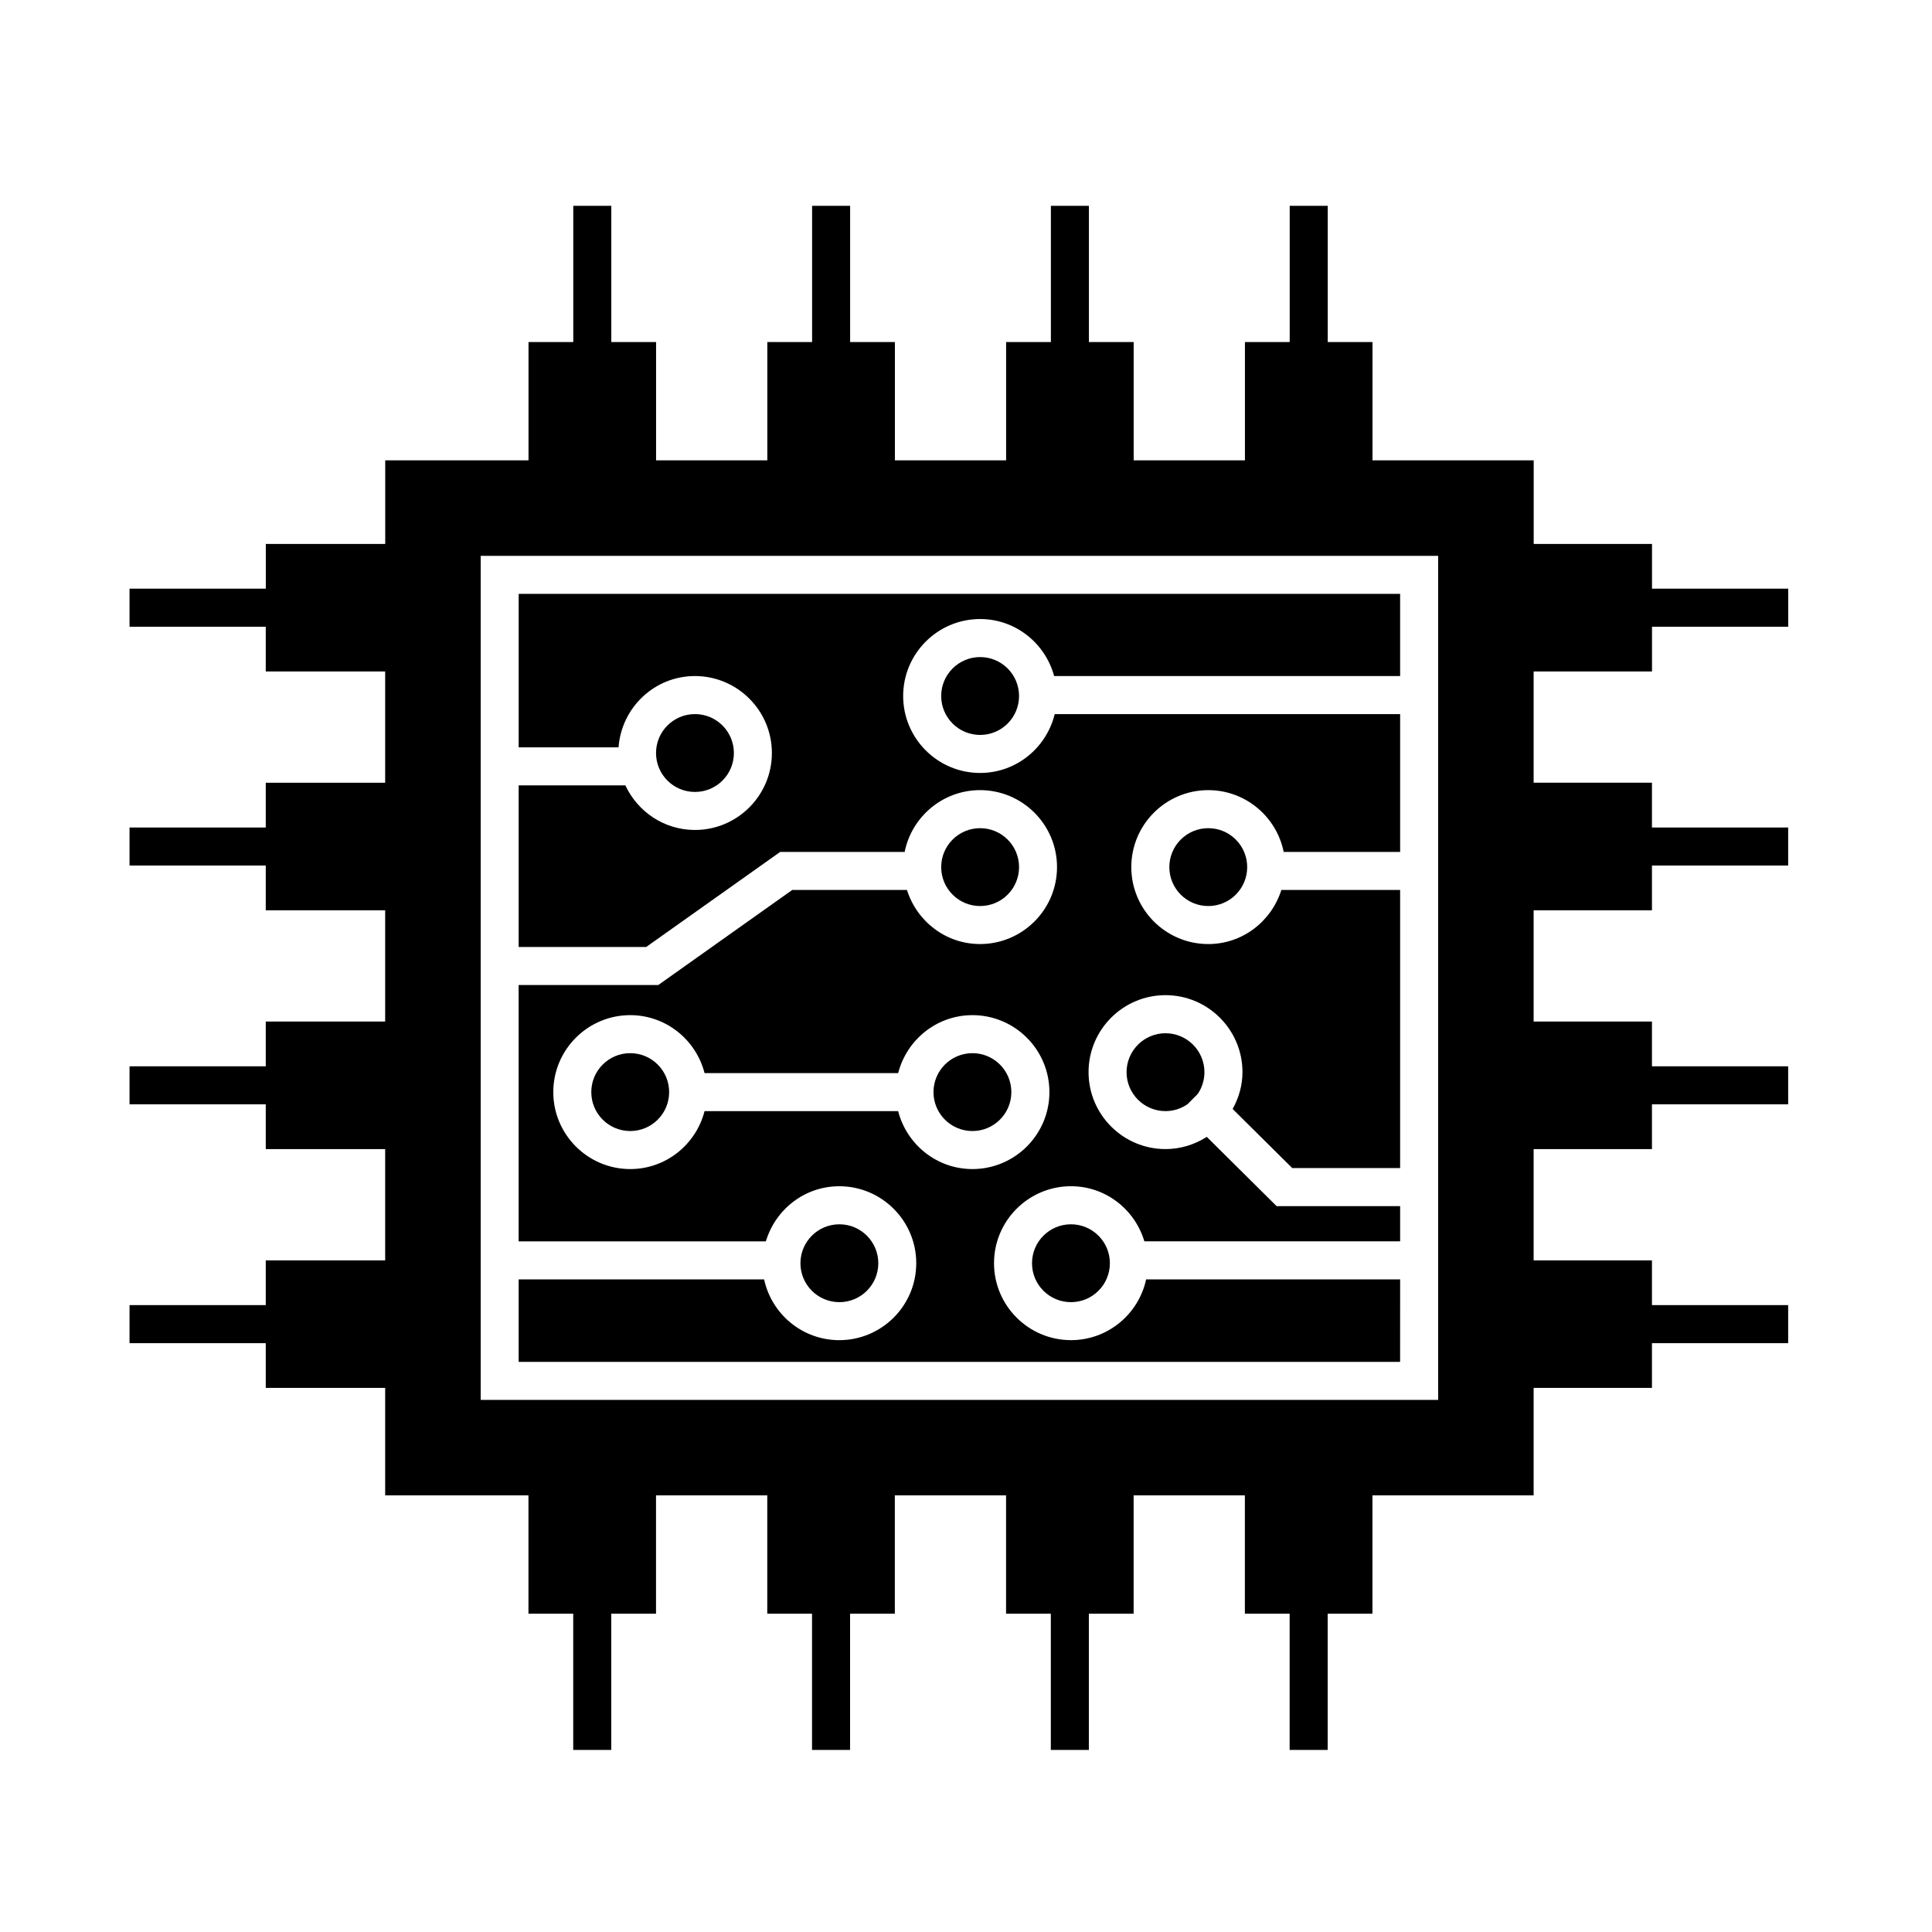
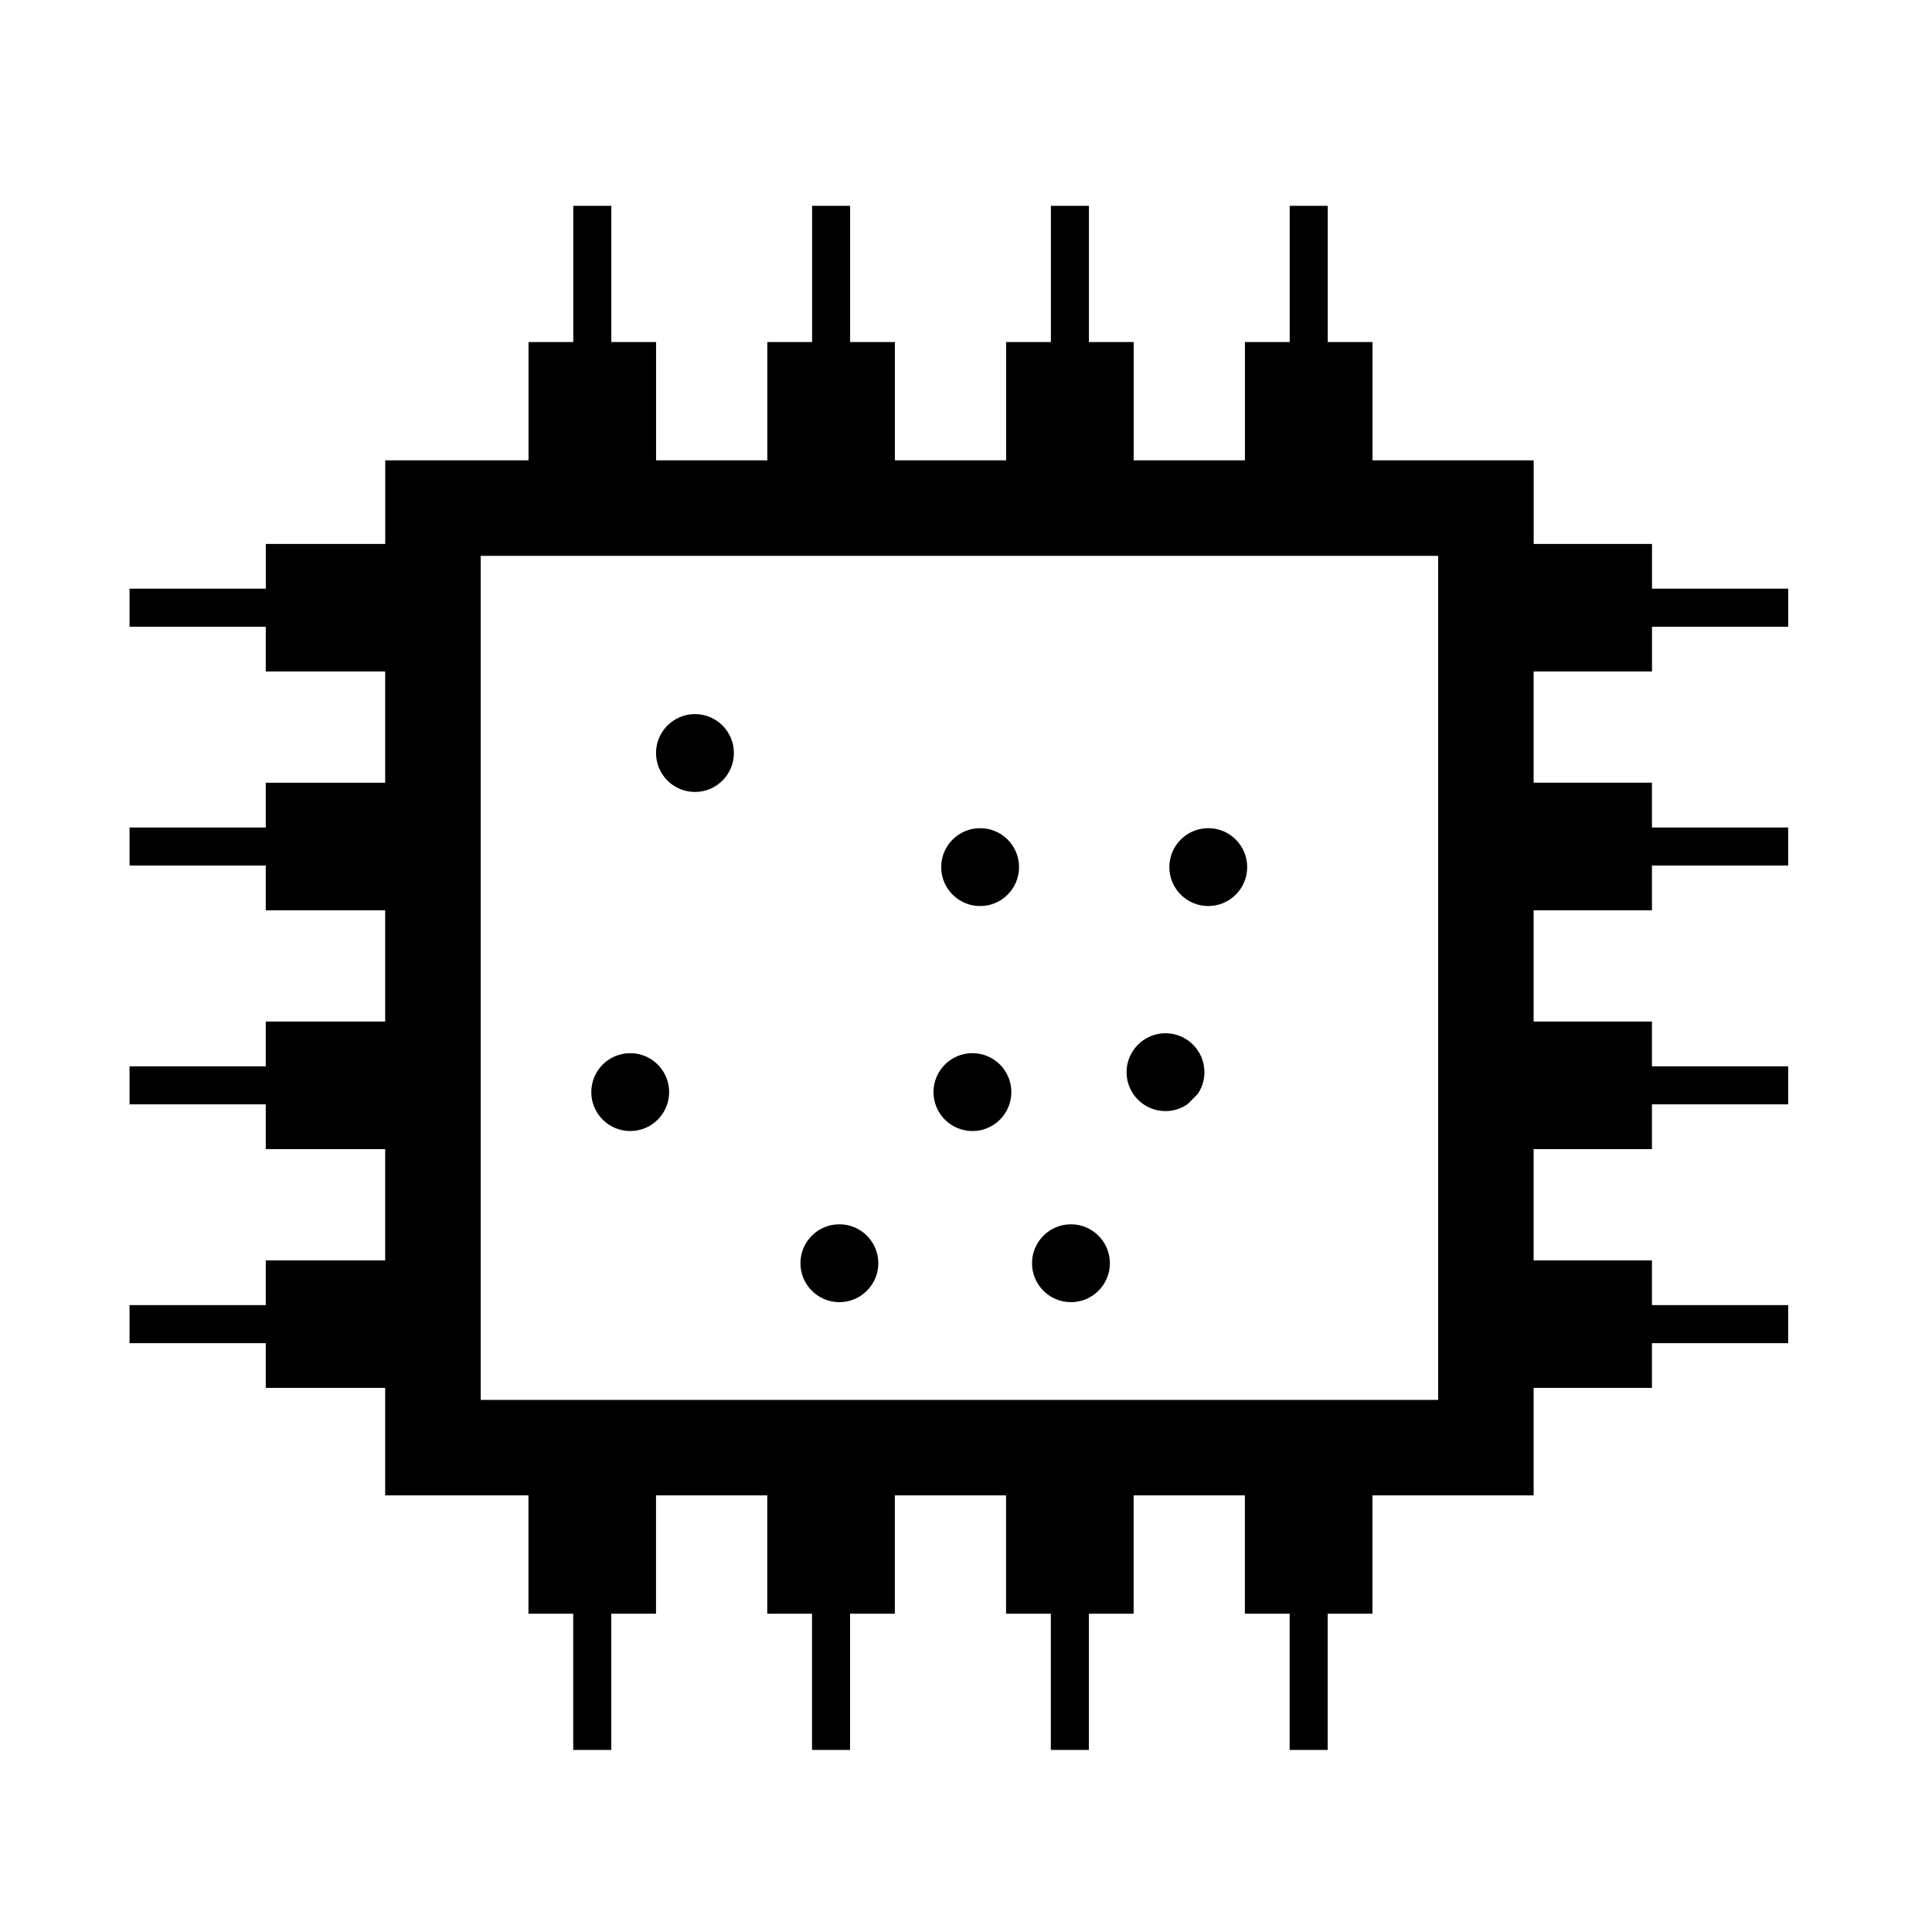
<svg xmlns="http://www.w3.org/2000/svg" fill="#000000" width="800px" height="800px" version="1.1" viewBox="144 144 512 512">
  <g>
    <path d="m321.33 433.42c0 5.699-4.617 10.316-10.316 10.316s-10.316-4.617-10.316-10.316 4.617-10.32 10.316-10.32 10.316 4.621 10.316 10.32" />
    <path d="m474.52 373.79c0 5.699-4.617 10.32-10.316 10.32s-10.316-4.621-10.316-10.32c0-5.695 4.617-10.316 10.316-10.316s10.316 4.621 10.316 10.316" />
-     <path d="m414.06 328.45c0 5.695-4.617 10.316-10.316 10.316-5.699 0-10.32-4.621-10.32-10.316 0-5.699 4.621-10.32 10.32-10.32 5.699 0 10.316 4.621 10.316 10.32" />
    <path d="m442.55 428.14c0 5.688 4.625 10.316 10.312 10.316 2.18 0 4.195-0.691 5.859-1.844l2.707-2.727c1.109-1.641 1.758-3.621 1.758-5.75 0-5.688-4.629-10.316-10.324-10.316-5.688 0.004-10.312 4.633-10.312 10.32z" />
    <path d="m581.8 321.95v-11.863h36.098v-10.078h-36.098v-11.863h-31.355v-22.148h-42.719v-31.355h-11.863v-36.098h-10.078v36.098h-11.863v31.355h-29.484v-31.355h-11.863v-36.098h-10.078v36.098h-11.863v31.355h-29.477v-31.355h-11.863v-36.098h-10.078v36.098h-11.863v31.355h-29.484v-31.355h-11.863v-36.098h-10.078v36.098h-11.863v31.355h-37.973v22.148h-31.645v11.863h-36.117v10.078h36.102v11.863h31.645v29.484h-31.645v11.863h-36.102v10.078h36.102v11.863h31.645v29.484h-31.645v11.863h-36.102v10.078h36.102v11.863h31.645v29.484h-31.645v11.859h-36.102v10.078h36.102v11.863h31.645v28.48h37.973v31.355h11.863v36.098h10.078v-36.098h11.863v-31.355h29.484v31.355h11.863v36.098h10.078v-36.098h11.863v-31.355h29.477v31.355h11.863v36.098h10.078v-36.098h11.863v-31.355h29.484v31.355h11.863v36.098h10.078v-36.098h11.863v-31.355h42.719v-28.48h31.355v-11.863h36.098v-10.078h-36.098v-11.859h-31.355v-29.484h31.355v-11.863h36.098v-10.078h-36.098v-11.863h-31.355v-29.484h31.355v-11.863h36.098v-10.078h-36.098v-11.871h-31.355v-29.484l31.371 0.004zm-56.672 193.04h-253.74v-223.68h253.74z" />
    <path d="m438.13 478.77c0 5.695-4.621 10.316-10.32 10.316-5.695 0-10.316-4.621-10.316-10.316 0-5.699 4.621-10.32 10.316-10.32 5.699 0 10.32 4.621 10.32 10.32" />
    <path d="m376.76 478.77c0 5.695-4.621 10.316-10.316 10.316-5.699 0-10.32-4.621-10.32-10.316 0-5.699 4.621-10.32 10.32-10.32 5.695 0 10.316 4.621 10.316 10.32" />
    <path d="m412.02 433.42c0 5.699-4.621 10.316-10.316 10.316-5.699 0-10.32-4.617-10.32-10.316s4.621-10.32 10.32-10.32c5.695 0 10.316 4.621 10.316 10.32" />
-     <path d="m515.05 483.05h-67.312c-1.98 9.191-10.148 16.102-19.914 16.102-11.246 0-20.398-9.145-20.398-20.395s9.148-20.395 20.398-20.395c9.219 0 16.938 6.191 19.445 14.605h67.781v-9.332h-32.738l-18.504-18.355c-3.168 2.023-6.906 3.238-10.938 3.238-11.238 0-20.391-9.145-20.391-20.395s9.145-20.395 20.391-20.395c11.246 0 20.398 9.145 20.398 20.395 0 3.559-0.992 6.852-2.606 9.766l15.801 15.664h28.586v-73.707h-31.477c-2.602 8.277-10.254 14.34-19.375 14.34-11.238 0-20.391-9.148-20.391-20.395 0-11.246 9.145-20.395 20.391-20.395 9.871 0 18.121 7.047 19.992 16.375h30.863v-36.527h-91.543c-2.176 8.926-10.184 15.598-19.766 15.598-11.246 0-20.395-9.148-20.395-20.395 0-11.246 9.148-20.395 20.395-20.395 9.41 0 17.27 6.438 19.613 15.113h91.691v-21.785h-233.59v40.676h26.465c0.785-10.535 9.512-18.895 20.242-18.895 11.246 0 20.395 9.148 20.395 20.395s-9.148 20.395-20.395 20.395c-8.172 0-15.184-4.863-18.438-11.82h-28.27v42.828h33.801l35.5-25.191h32.988c1.875-9.324 10.117-16.375 19.98-16.375 11.246 0 20.398 9.148 20.398 20.395 0 11.246-9.148 20.395-20.398 20.395-9.117 0-16.773-6.062-19.367-14.34h-30.395l-35.5 25.191h-37.016v67.938h65.52c2.516-8.418 10.23-14.605 19.453-14.605 11.246 0 20.398 9.145 20.398 20.395s-9.148 20.395-20.398 20.395c-9.77 0-17.941-6.914-19.914-16.102h-65.051v21.859h233.59zm-133.03-44.59h-51.305c-2.258 8.801-10.191 15.355-19.695 15.355-11.238 0-20.391-9.145-20.391-20.395s9.145-20.395 20.391-20.395c9.496 0 17.434 6.555 19.695 15.355h51.309c2.258-8.801 10.188-15.355 19.684-15.355 11.246 0 20.398 9.145 20.398 20.395s-9.148 20.395-20.398 20.395c-9.5 0-17.43-6.555-19.688-15.355z" />
    <path d="m338.49 343.56c0 5.699-4.621 10.316-10.316 10.316-5.699 0-10.32-4.617-10.32-10.316s4.621-10.32 10.32-10.32c5.695 0 10.316 4.621 10.316 10.32" />
    <path d="m414.06 373.79c0 5.699-4.617 10.32-10.316 10.32-5.699 0-10.32-4.621-10.32-10.32 0-5.695 4.621-10.316 10.32-10.316 5.699 0 10.316 4.621 10.316 10.316" />
  </g>
</svg>